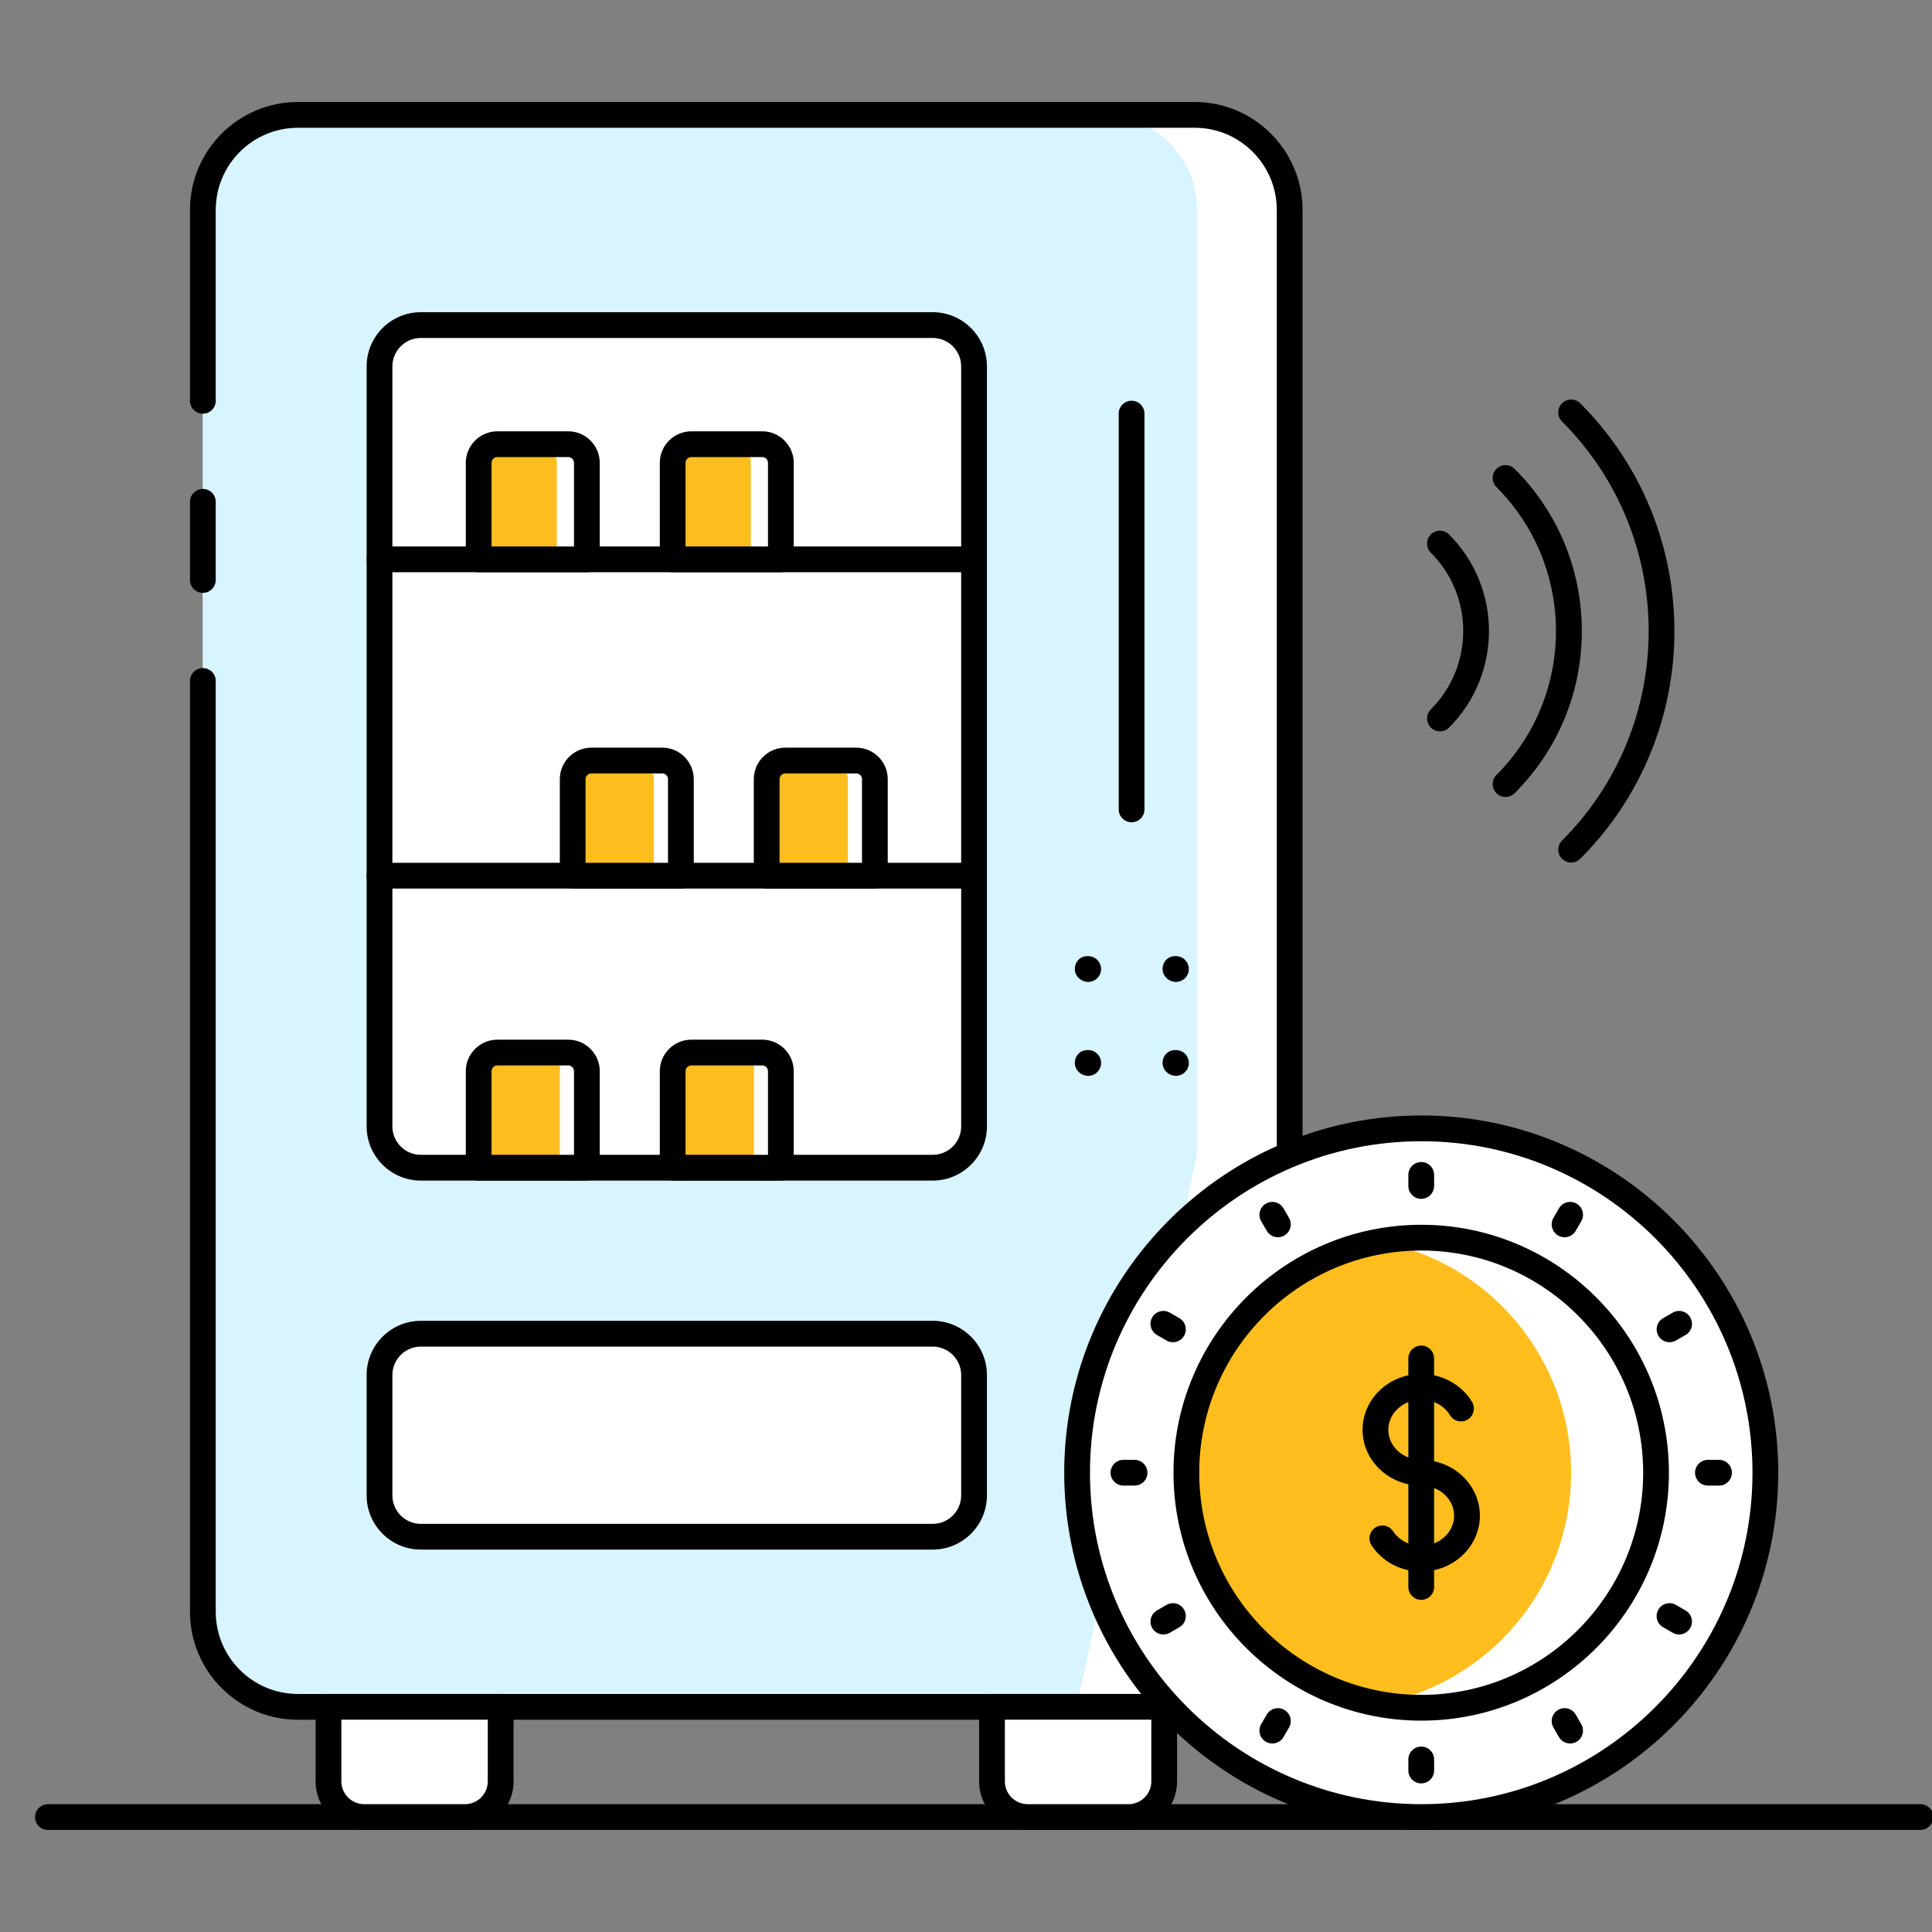
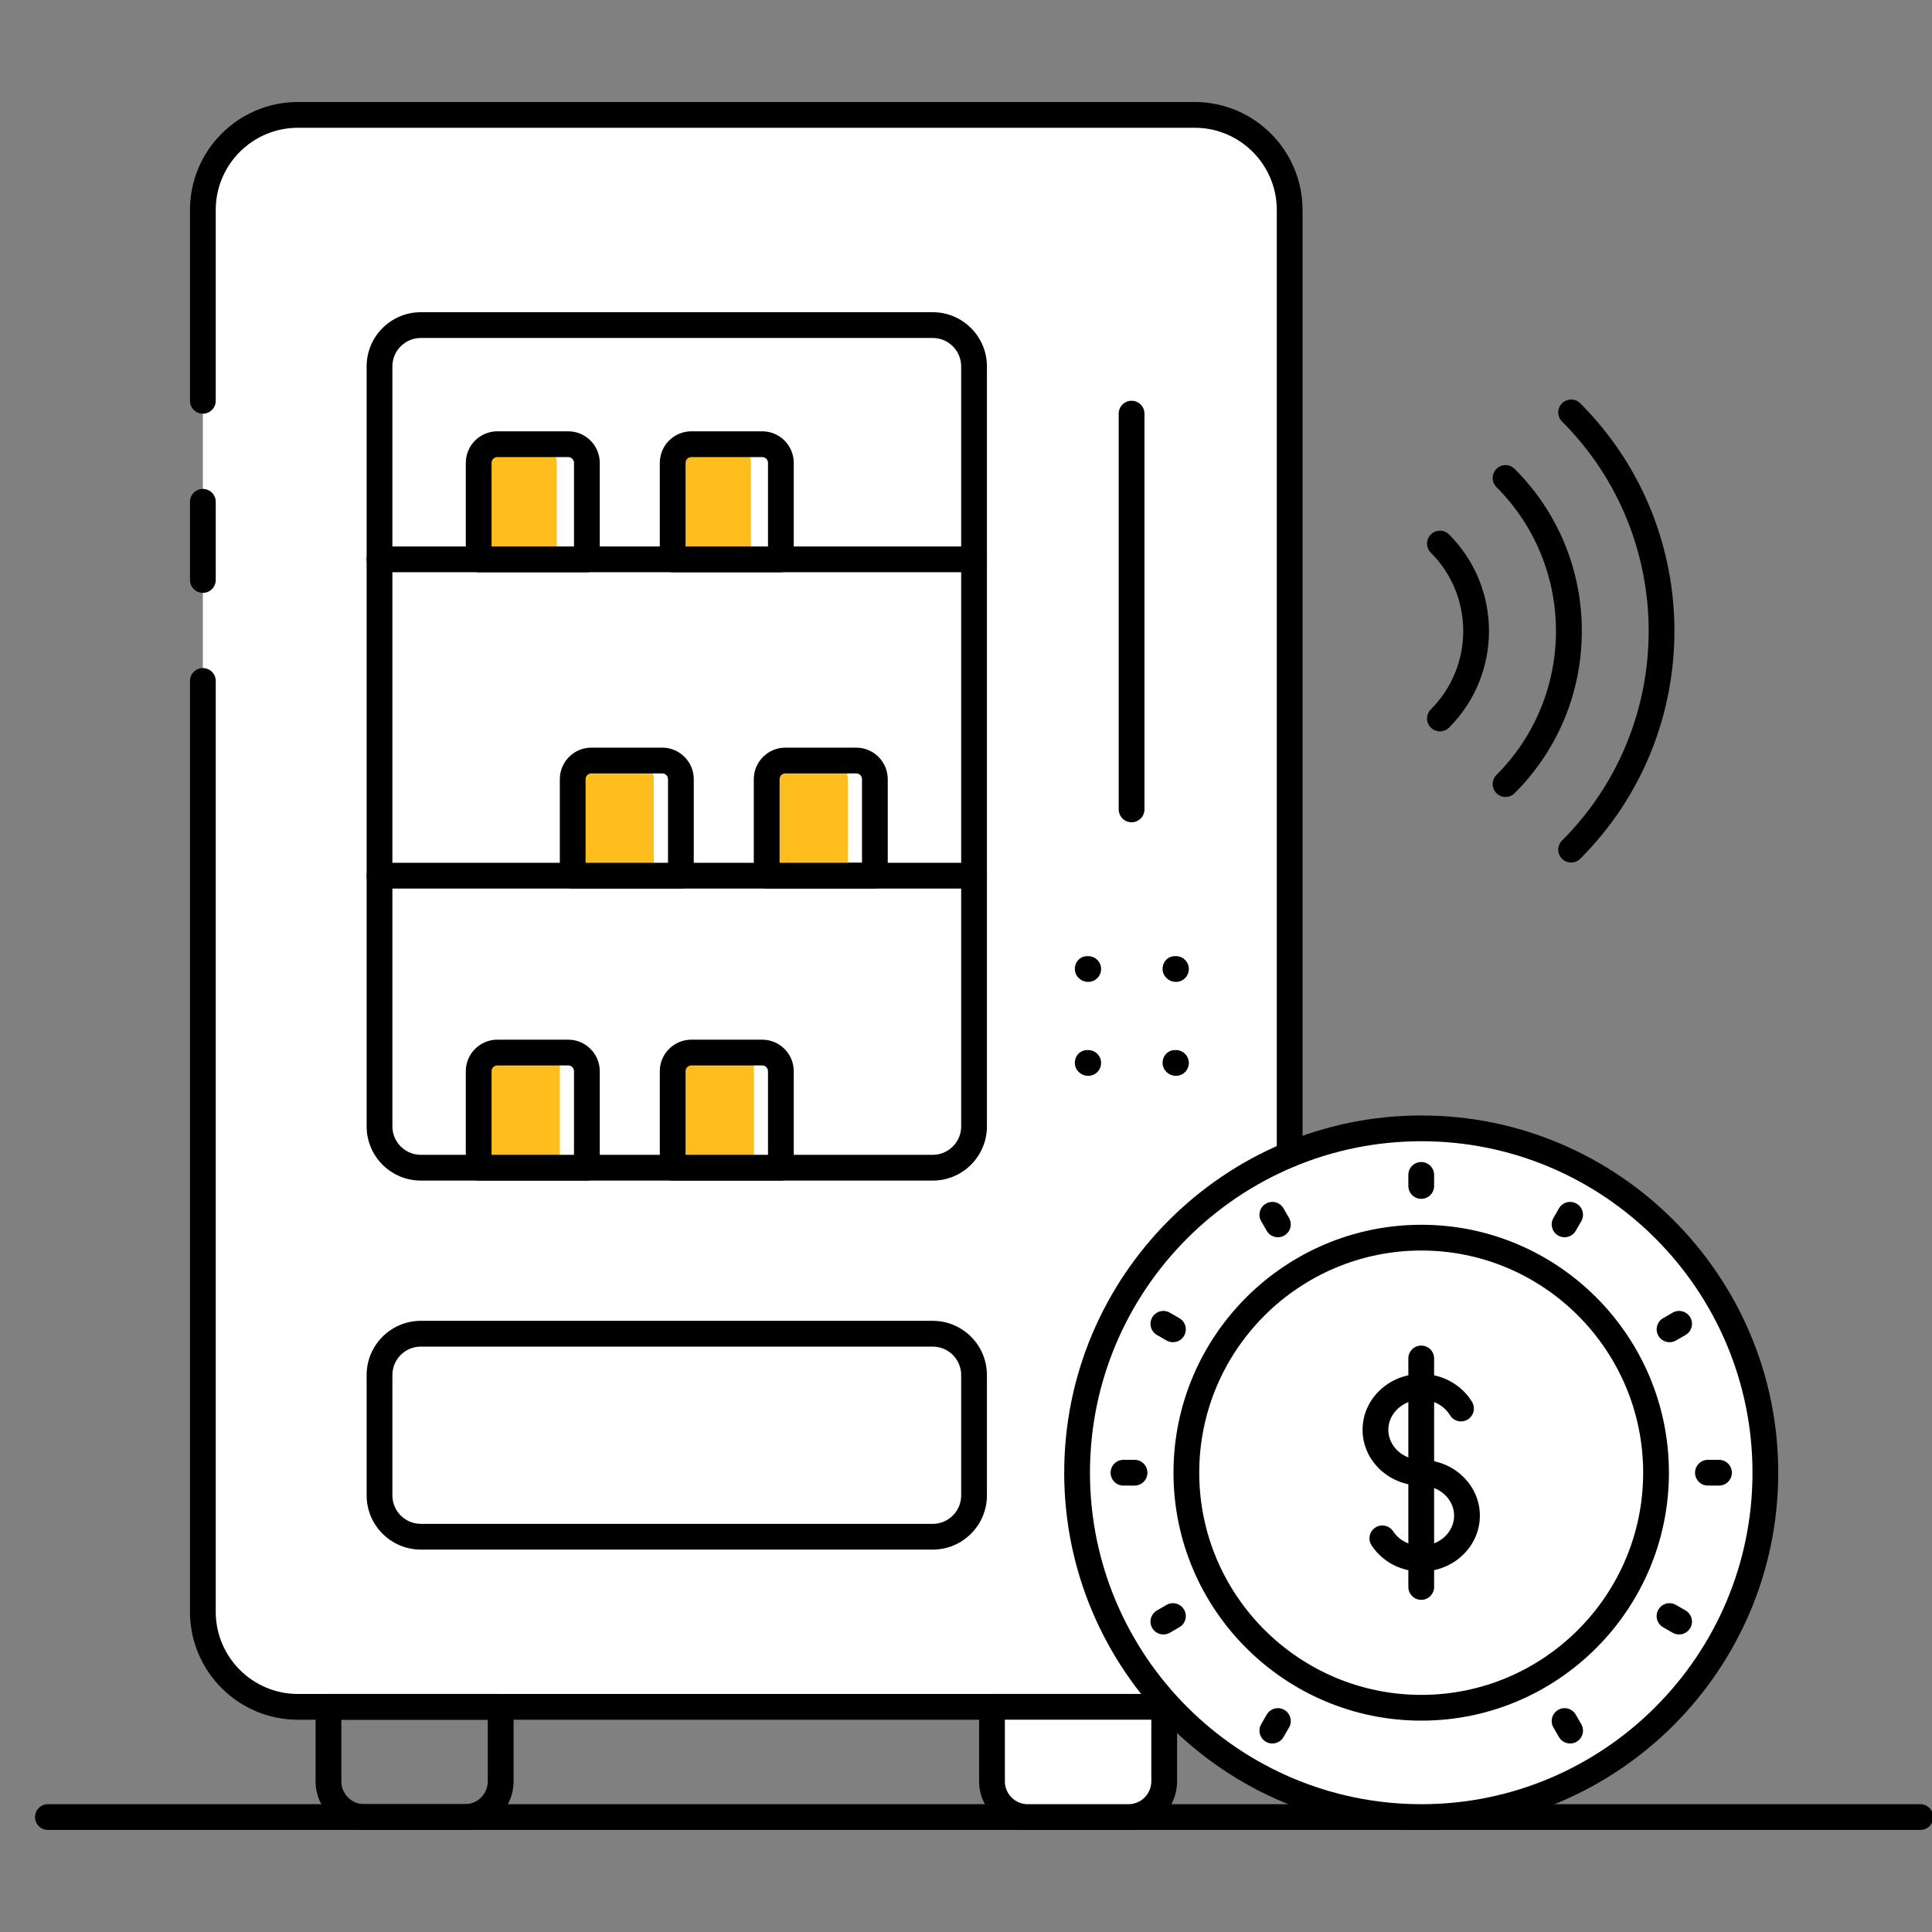
<svg xmlns="http://www.w3.org/2000/svg" id="Layer_1" enable-background="new 0 0 150 150" viewBox="0 0 150 150">
  <rect x="0" y="0" width="150" height="150" fill="#808080" stroke="none" />
  <g>
    <path d="m149.096 142.077h-145.376c-.552 0-1-.448-1-1s.448-1 1-1h145.376c.552 0 1 .448 1 1s-.448 1-1 1z" />
  </g>
  <g>
    <path d="m100.13 16.3v73.33l-9.36 42.89h-67.64c-4.07 0-7.38-3.31-7.38-7.38v-108.84c0-4.07 3.31-7.38 7.38-7.38h69.63c4.07 0 7.37 3.31 7.37 7.38z" fill="#fff" />
  </g>
  <g>
-     <path d="m92.95 16.3v73.33l-9.36 42.89h-60.46c-4.07 0-7.38-3.31-7.38-7.38v-108.84c0-4.07 3.31-7.38 7.38-7.38h62.45c4.07 0 7.37 3.31 7.37 7.38z" fill="#d7f4ff" />
-   </g>
+     </g>
  <g>
    <path d="m15.75 46.03c-.552 0-1-.448-1-1v-6.07c0-.552.448-1 1-1s1 .448 1 1v6.07c0 .552-.448 1-1 1z" />
  </g>
  <g>
    <path d="m90.77 133.52h-67.64c-4.621 0-8.38-3.759-8.38-8.38v-72.27c0-.552.448-1 1-1s1 .448 1 1v72.27c0 3.518 2.862 6.38 6.38 6.38h67.64c.552 0 1 .448 1 1s-.448 1-1 1z" />
  </g>
  <g>
    <path d="m100.13 90.63c-.552 0-1-.448-1-1v-73.33c0-3.518-2.857-6.38-6.37-6.38h-69.63c-3.518 0-6.38 2.862-6.38 6.38v14.82c0 .552-.448 1-1 1s-1-.448-1-1v-14.82c0-4.621 3.759-8.38 8.38-8.38h69.63c4.615 0 8.37 3.759 8.37 8.38v73.33c0 .552-.448 1-1 1z" />
  </g>
  <g>
    <path d="m75.625 28.447v59.005c0 1.771-1.436 3.207-3.207 3.207h-39.745c-1.771 0-3.207-1.436-3.207-3.207v-59.005c0-1.771 1.436-3.207 3.207-3.207h39.745c1.771 0 3.207 1.436 3.207 3.207z" fill="#fff" />
  </g>
  <g>
    <path d="m72.418 91.66h-39.746c-2.32 0-4.207-1.888-4.207-4.208v-59.005c0-2.32 1.887-4.207 4.207-4.207h39.746c2.32 0 4.207 1.887 4.207 4.207v59.005c0 2.32-1.887 4.208-4.207 4.208zm-39.746-65.42c-1.217 0-2.207.99-2.207 2.207v59.005c0 1.217.99 2.208 2.207 2.208h39.746c1.217 0 2.207-.99 2.207-2.208v-59.005c0-1.217-.99-2.207-2.207-2.207z" />
  </g>
  <g>
    <path d="m87.856 63.841c-.552 0-1-.448-1-1v-30.726c0-.552.448-1 1-1s1 .448 1 1v30.726c0 .552-.448 1-1 1z" />
  </g>
  <g>
    <path d="m84.488 76.235c-.552 0-1.038-.448-1.038-1s.409-1 .961-1h.077c.552 0 1 .448 1 1s-.447 1-1 1z" />
  </g>
  <g>
    <path d="m91.3 76.235c-.552 0-1.039-.448-1.039-1s.41-1 .962-1h.077c.552 0 1 .448 1 1s-.447 1-1 1z" />
  </g>
  <g>
    <path d="m84.488 83.528c-.552 0-1.038-.448-1.038-1s.409-1 .961-1h.077c.552 0 1 .448 1 1s-.447 1-1 1z" />
  </g>
  <g>
    <path d="m91.3 83.528c-.552 0-1.039-.448-1.039-1s.41-1 .962-1h.077c.552 0 1 .448 1 1s-.447 1-1 1z" />
  </g>
  <g>
    <path d="m75.625 106.757v9.345c0 1.771-1.436 3.207-3.207 3.207h-39.745c-1.771 0-3.207-1.436-3.207-3.207v-9.345c0-1.771 1.436-3.207 3.207-3.207h39.745c1.771 0 3.207 1.436 3.207 3.207z" fill="#fff" />
  </g>
  <g>
    <path d="m72.418 120.31h-39.746c-2.32 0-4.207-1.888-4.207-4.208v-9.345c0-2.32 1.887-4.208 4.207-4.208h39.746c2.32 0 4.207 1.888 4.207 4.208v9.345c0 2.32-1.887 4.208-4.207 4.208zm-39.746-15.76c-1.217 0-2.207.99-2.207 2.208v9.345c0 1.217.99 2.208 2.207 2.208h39.746c1.217 0 2.207-.99 2.207-2.208v-9.345c0-1.217-.99-2.208-2.207-2.208z" />
  </g>
  <g>
    <path d="m75.625 44.427h-46.16c-.552 0-1-.448-1-1s.448-1 1-1h46.16c.552 0 1 .448 1 1s-.448 1-1 1z" />
  </g>
  <g>
    <path d="m60.397 35.937v7.49h-8.4v-7.49c0-.8.64-1.45 1.44-1.45h5.51c.8 0 1.45.65 1.45 1.45z" fill="#fff" />
  </g>
  <g>
    <path d="m58.297 35.937v7.49h-6.3v-7.49c0-.8.64-1.45 1.44-1.45h3.41c.8 0 1.45.65 1.45 1.45z" fill="#ffbe1d" />
  </g>
  <g>
    <path d="m45.33 35.937v7.49h-8.4v-7.49c0-.8.64-1.45 1.44-1.45h5.51c.8 0 1.45.65 1.45 1.45z" fill="#fff" />
  </g>
  <g>
    <path d="m43.23 35.937v7.49h-6.3v-7.49c0-.8.64-1.45 1.44-1.45h3.41c.8 0 1.45.65 1.45 1.45z" fill="#ffbe1d" />
  </g>
  <g>
    <path d="m45.565 44.427h-8.4c-.552 0-1-.448-1-1v-7.491c0-1.351 1.099-2.449 2.449-2.449h5.502c1.35 0 2.449 1.099 2.449 2.449v7.491c0 .552-.448 1-1 1zm-7.4-2h6.4v-6.491c0-.248-.201-.449-.449-.449h-5.502c-.248 0-.449.202-.449.449z" />
  </g>
  <g>
    <path d="m60.627 44.427h-8.4c-.552 0-1-.448-1-1v-7.491c0-1.351 1.099-2.449 2.449-2.449h5.502c1.351 0 2.449 1.099 2.449 2.449v7.491c0 .552-.448 1-1 1zm-7.4-2h6.4v-6.491c0-.248-.202-.449-.449-.449h-5.502c-.248 0-.449.202-.449.449z" />
  </g>
  <g>
    <path d="m75.625 68.987h-46.16c-.552 0-1-.448-1-1s.448-1 1-1h46.16c.552 0 1 .448 1 1s-.448 1-1 1z" />
  </g>
  <g>
-     <path d="m67.93 60.5v7.49h-8.4v-7.49c0-.8.64-1.45 1.44-1.45h5.51c.8 0 1.45.65 1.45 1.45z" fill="#fff" />
-   </g>
+     </g>
  <g>
    <path d="m65.83 60.5v7.49h-6.3v-7.49c0-.8.64-1.45 1.44-1.45h3.41c.8 0 1.45.65 1.45 1.45z" fill="#ffbe1d" />
  </g>
  <g>
-     <path d="m52.864 60.5v7.49h-8.4v-7.49c0-.8.64-1.45 1.44-1.45h5.51c.8 0 1.45.65 1.45 1.45z" fill="#fff" />
+     <path d="m52.864 60.5v7.49h-8.4v-7.49h5.51c.8 0 1.45.65 1.45 1.45z" fill="#fff" />
  </g>
  <g>
    <path d="m50.764 60.5v7.49h-6.3v-7.49c0-.8.64-1.45 1.44-1.45h3.41c.8 0 1.45.65 1.45 1.45z" fill="#ffbe1d" />
  </g>
  <g>
    <path d="m67.925 68.987h-8.4c-.552 0-1-.448-1-1v-7.491c0-1.35 1.099-2.449 2.449-2.449h5.502c1.35 0 2.449 1.099 2.449 2.449v7.491c0 .553-.447 1-1 1zm-7.4-2h6.4v-6.491c0-.248-.201-.449-.449-.449h-5.502c-.248 0-.449.201-.449.449z" />
  </g>
  <g>
    <path d="m52.864 68.987h-8.4c-.552 0-1-.448-1-1v-7.491c0-1.35 1.099-2.449 2.449-2.449h5.502c1.35 0 2.449 1.099 2.449 2.449v7.491c0 .553-.448 1-1 1zm-7.4-2h6.4v-6.491c0-.248-.201-.449-.449-.449h-5.502c-.248 0-.449.201-.449.449z" />
  </g>
  <g>
    <path d="m60.632 82.644v7.49h-8.4v-7.49c0-.8.64-1.45 1.44-1.45h5.51c.8 0 1.45.65 1.45 1.45z" fill="#fff" />
  </g>
  <g>
    <path d="m58.532 82.644v7.49h-6.3v-7.49c0-.8.64-1.45 1.44-1.45h3.41c.8 0 1.45.65 1.45 1.45z" fill="#ffbe1d" />
  </g>
  <g>
    <path d="m45.565 82.644v7.49h-8.4v-7.49c0-.8.64-1.45 1.44-1.45h5.51c.8 0 1.45.65 1.45 1.45z" fill="#fff" />
  </g>
  <g>
    <path d="m43.465 82.644v7.49h-6.3v-7.49c0-.8.64-1.45 1.44-1.45h3.41c.8 0 1.45.65 1.45 1.45z" fill="#ffbe1d" />
  </g>
  <g>
    <path d="m45.565 91.66h-8.4c-.552 0-1-.448-1-1v-7.491c0-1.35 1.099-2.449 2.449-2.449h5.502c1.35 0 2.449 1.099 2.449 2.449v7.491c0 .552-.448 1-1 1zm-7.4-2h6.4v-6.491c0-.248-.201-.449-.449-.449h-5.502c-.248 0-.449.201-.449.449z" />
  </g>
  <g>
    <path d="m60.627 91.66h-8.4c-.552 0-1-.448-1-1v-7.491c0-1.35 1.099-2.449 2.449-2.449h5.502c1.351 0 2.449 1.099 2.449 2.449v7.491c0 .552-.448 1-1 1zm-7.4-2h6.4v-6.491c0-.248-.202-.449-.449-.449h-5.502c-.248 0-.449.201-.449.449z" />
  </g>
  <g>
-     <path d="m38.872 132.516v5.786c0 1.532-1.242 2.774-2.774 2.774h-7.822c-1.532 0-2.774-1.242-2.774-2.774v-5.786z" fill="#fff" />
-   </g>
+     </g>
  <g>
    <path d="m90.388 132.516v5.786c0 1.532-1.242 2.774-2.774 2.774h-7.822c-1.532 0-2.774-1.242-2.774-2.774v-5.786z" fill="#fff" />
  </g>
  <g>
    <path d="m36.099 142.077h-7.823c-2.081 0-3.773-1.693-3.773-3.774v-5.786c0-.552.448-1 1-1h13.37c.552 0 1 .448 1 1v5.786c-.001 2.081-1.694 3.774-3.774 3.774zm-9.597-8.56v4.786c0 .978.795 1.774 1.773 1.774h7.823c.978 0 1.773-.796 1.773-1.774v-4.786z" />
  </g>
  <g>
    <path d="m87.614 142.077h-7.822c-2.081 0-3.774-1.693-3.774-3.774v-5.786c0-.552.448-1 1-1h13.37c.552 0 1 .448 1 1v5.786c0 2.081-1.693 3.774-3.774 3.774zm-9.596-8.56v4.786c0 .978.796 1.774 1.774 1.774h7.822c.978 0 1.774-.796 1.774-1.774v-4.786z" />
  </g>
  <g>
    <path d="m110.359 141.076c-14.741 0-26.733-11.994-26.733-26.736s11.992-26.736 26.733-26.736c14.725 0 26.705 11.994 26.705 26.736s-11.983 26.736-26.705 26.736z" fill="#fff" />
  </g>
  <g>
    <path d="m128.57 114.34c0 10.07-8.14 18.25-18.21 18.25-1.13 0-2.23-.1-3.3-.3-8.52-1.55-14.95-9-14.95-17.95s6.43-16.4 14.95-17.95c1.07-.2 2.17-.3 3.3-.3 10.07 0 18.21 8.18 18.21 18.25z" fill="#fff" />
  </g>
  <g>
-     <path d="m121.98 114.34c0 8.94-6.42 16.4-14.92 17.95-8.52-1.55-14.95-9-14.95-17.95s6.43-16.4 14.95-17.95c8.5 1.55 14.92 9.01 14.92 17.95z" fill="#ffbe1d" />
-   </g>
+     </g>
  <g>
    <path d="m110.339 122.014c-1.568 0-3.006-.756-3.847-2.023-.305-.46-.18-1.081.281-1.386.459-.306 1.081-.179 1.386.281.469.707 1.284 1.128 2.18 1.128 1.41 0 2.558-1.049 2.558-2.339 0-1.286-1.147-2.332-2.558-2.332-.002 0-.004 0-.006 0-2.507-.007-4.544-1.948-4.544-4.332 0-2.393 2.044-4.339 4.558-4.339 1.621 0 3.13.831 3.94 2.167.286.473.135 1.087-.337 1.374-.473.287-1.087.135-1.374-.337-.449-.742-1.303-1.203-2.229-1.203-1.41 0-2.558 1.049-2.558 2.339 0 1.286 1.147 2.332 2.558 2.332h.006c2.507.007 4.544 1.947 4.544 4.332 0 2.391-2.044 4.338-4.558 4.338z" />
  </g>
  <g>
    <path d="m110.344 124.212c-.552 0-1-.448-1-1v-17.743c0-.552.448-1 1-1s1 .448 1 1v17.743c0 .553-.448 1-1 1z" />
  </g>
  <g>
    <path d="m110.358 142.077c-15.292 0-27.733-12.442-27.733-27.736s12.441-27.736 27.733-27.736c15.277 0 27.705 12.442 27.705 27.736s-12.428 27.736-27.705 27.736zm0-53.472c-14.189 0-25.733 11.545-25.733 25.736s11.544 25.736 25.733 25.736c14.174 0 25.705-11.545 25.705-25.736s-11.531-25.736-25.705-25.736z" />
  </g>
  <g>
    <path d="m110.356 133.59c-10.613 0-19.247-8.635-19.247-19.249s8.634-19.25 19.247-19.25c10.597 0 19.219 8.635 19.219 19.25 0 10.614-8.622 19.249-19.219 19.249zm0-36.499c-9.51 0-17.247 7.738-17.247 17.25s7.737 17.249 17.247 17.249c9.495 0 17.219-7.738 17.219-17.249s-7.724-17.25-17.219-17.25z" />
  </g>
  <g>
    <path d="m110.344 93.078c-.552 0-1-.448-1-1v-.858c0-.552.448-1 1-1s1 .448 1 1v.858c0 .552-.448 1-1 1z" />
  </g>
  <g>
-     <path d="m110.344 138.462c-.552 0-1-.448-1-1v-.858c0-.552.448-1 1-1s1 .448 1 1v.858c0 .552-.448 1-1 1z" />
-   </g>
+     </g>
  <g>
    <path d="m99.216 96.06c-.345 0-.681-.179-.867-.5l-.43-.744c-.276-.478-.113-1.089.365-1.366.477-.277 1.089-.113 1.366.365l.43.744c.276.478.113 1.089-.365 1.366-.156.092-.329.135-.499.135z" />
  </g>
  <g>
    <path d="m121.905 135.365c-.345 0-.681-.179-.867-.5l-.43-.744c-.276-.478-.113-1.089.365-1.366.476-.277 1.089-.113 1.366.365l.43.744c.276.478.113 1.089-.365 1.366-.157.092-.329.135-.499.135z" />
  </g>
  <g>
    <path d="m91.065 104.209c-.169 0-.341-.043-.499-.134l-.741-.428c-.478-.276-.642-.888-.366-1.366s.887-.644 1.366-.366l.741.428c.478.276.642.888.366 1.366-.185.321-.521.5-.867.5z" />
  </g>
  <g>
    <path d="m130.363 126.9c-.169 0-.341-.043-.499-.134l-.742-.428c-.479-.276-.643-.887-.367-1.366.275-.479.888-.644 1.366-.367l.742.428c.479.276.643.887.367 1.366-.185.322-.521.501-.867.501z" />
  </g>
  <g>
    <path d="m88.086 115.341h-.86c-.552 0-1-.448-1-1s.448-1 1-1h.86c.552 0 1 .448 1 1s-.448 1-1 1z" />
  </g>
  <g>
    <path d="m133.463 115.341h-.86c-.552 0-1-.448-1-1s.448-1 1-1h.86c.552 0 1 .448 1 1s-.448 1-1 1z" />
  </g>
  <g>
    <path d="m90.326 126.9c-.346 0-.682-.179-.867-.5-.276-.479-.112-1.09.366-1.366l.741-.428c.479-.277 1.09-.113 1.366.366s.112 1.09-.366 1.366l-.741.428c-.158.091-.33.134-.499.134z" />
  </g>
  <g>
    <path d="m129.624 104.209c-.346 0-.682-.179-.867-.5-.276-.479-.112-1.09.367-1.366l.742-.428c.477-.277 1.089-.112 1.366.367.276.479.112 1.09-.367 1.366l-.742.428c-.158.09-.33.133-.499.133z" />
  </g>
  <g>
    <path d="m98.784 135.365c-.17 0-.342-.043-.5-.134-.479-.277-.642-.888-.365-1.366l.43-.744c.277-.479.89-.643 1.366-.365.479.277.642.888.365 1.366l-.43.744c-.185.321-.521.499-.866.499z" />
  </g>
  <g>
    <path d="m121.473 96.06c-.17 0-.342-.043-.5-.134-.479-.277-.642-.888-.365-1.366l.43-.744c.277-.478.89-.642 1.366-.365.479.277.642.888.365 1.366l-.43.744c-.185.32-.521.499-.866.499z" />
  </g>
  <g>
    <path d="m121.982 66.968c-.256 0-.512-.098-.707-.293-.391-.391-.391-1.023 0-1.414 8.97-8.97 8.97-23.565 0-32.535-.391-.391-.391-1.023 0-1.414s1.023-.391 1.414 0c9.75 9.75 9.75 25.613 0 35.363-.195.195-.451.293-.707.293z" />
  </g>
  <g>
    <path d="m116.89 61.875c-.256 0-.512-.098-.707-.293-.391-.391-.391-1.023 0-1.414 6.162-6.162 6.162-16.188 0-22.35-.391-.391-.391-1.023 0-1.414s1.023-.391 1.414 0c3.363 3.363 5.215 7.833 5.215 12.589s-1.852 9.227-5.215 12.589c-.196.196-.451.293-.707.293z" />
  </g>
  <g>
    <path d="m111.797 56.783c-.256 0-.512-.098-.707-.293-.391-.391-.391-1.023 0-1.414 3.354-3.354 3.354-8.812 0-12.166-.391-.391-.391-1.023 0-1.414s1.023-.391 1.414 0c4.134 4.134 4.134 10.86 0 14.994-.195.196-.451.293-.707.293z" />
  </g>
</svg>